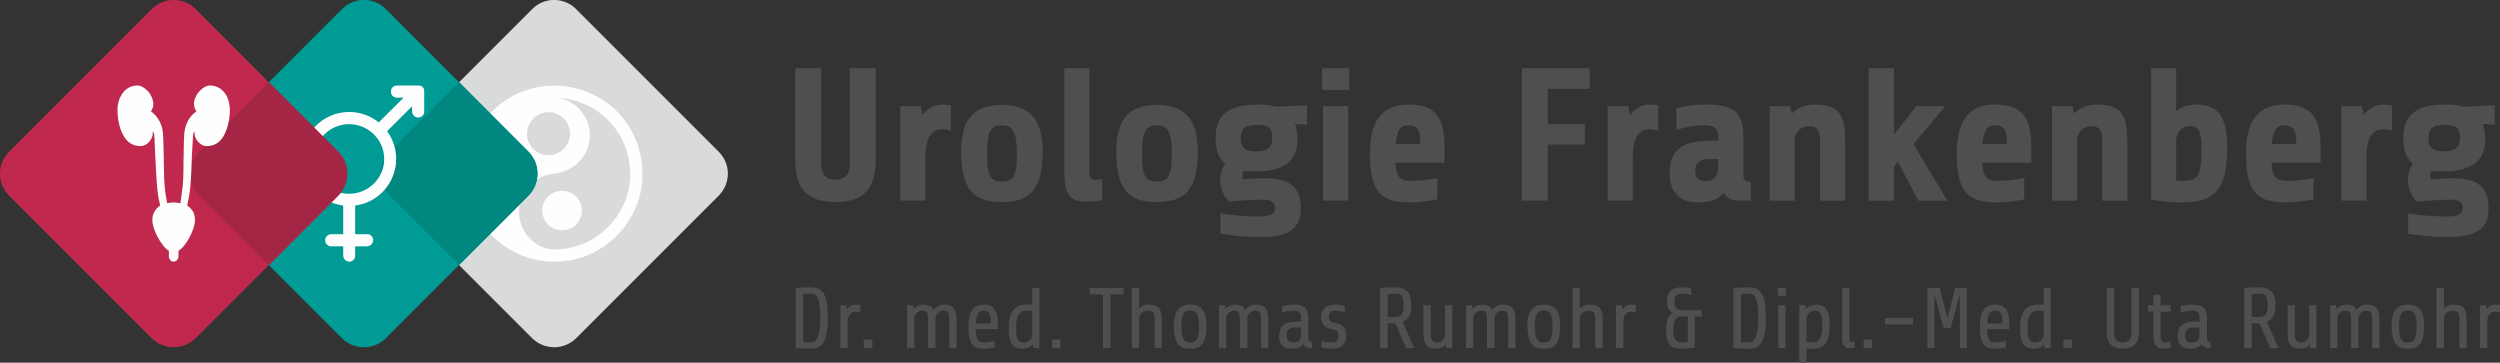
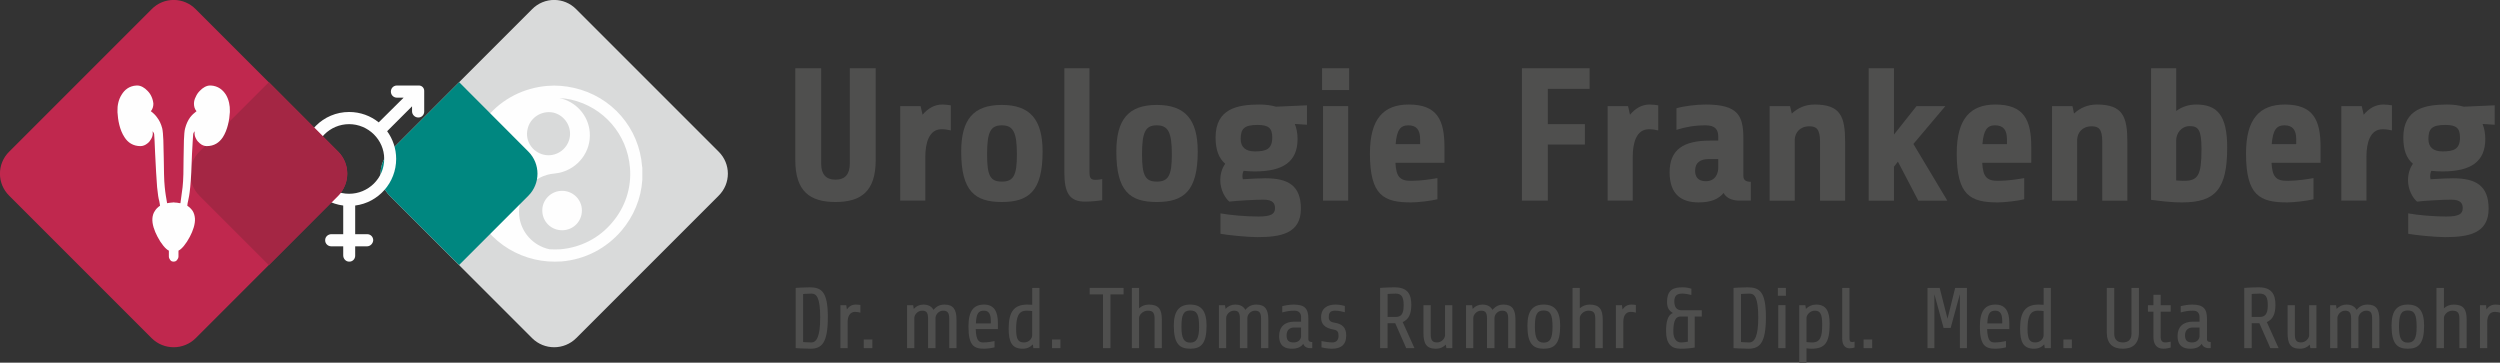
<svg xmlns="http://www.w3.org/2000/svg" xml:space="preserve" width="125.228mm" height="18.165mm" version="1.1" style="shape-rendering:geometricPrecision; text-rendering:geometricPrecision; image-rendering:optimizeQuality; fill-rule:evenodd; clip-rule:evenodd" viewBox="0 0 12747 1849">
  <rect x="0" y="0" width="12747" height="1849" fill="#333333" stroke="none" />
  <defs>
    <style type="text/css">
   
    .fil4 {fill:#008780}
    .fil3 {fill:#009B95}
    .fil7 {fill:#A42644}
    .fil6 {fill:#C0284E}
    .fil1 {fill:#D9DADA}
    .fil2 {fill:#FEFEFE}
    .fil0 {fill:#4F4F4E;fill-rule:nonzero}
    .fil5 {fill:#FEFEFE;fill-rule:nonzero}
   
  </style>
  </defs>
  <g id="Ebene_x0020_1">
    <path class="fil0" d="M4465 348l-132 0 0 486c0,53 -23,82 -73,82 -50,0 -73,-29 -73,-82l0 -486 -132 0 0 468c0,160 75,214 205,214 130,0 205,-54 205,-214l0 -468z" />
-     <path id="1" class="fil0" d="M4718 1023l0 -224c0,-69 19,-140 82,-140 18,0 32,2 48,6l0 -128c-13,-2 -30,-4 -44,-4 -40,0 -74,21 -100,52l-10 -44 -104 0 0 482 128 0z" />
+     <path id="1" class="fil0" d="M4718 1023l0 -224c0,-69 19,-140 82,-140 18,0 32,2 48,6l0 -128c-13,-2 -30,-4 -44,-4 -40,0 -74,21 -100,52l-10 -44 -104 0 0 482 128 0" />
    <path id="2" class="fil0" d="M5316 773c0,-164 -64,-238 -208,-238 -145,0 -207,74 -207,238 0,202 70,257 207,257 137,0 208,-55 208,-257zm-131 14c0,107 -17,139 -77,139 -60,0 -75,-32 -75,-139 0,-113 17,-148 75,-148 58,0 77,35 77,148z" />
    <path id="3" class="fil0" d="M5620 913c-5,1 -21,4 -35,4 -24,0 -30,-10 -30,-41l0 -528 -128 0 0 533c0,100 25,147 105,147 37,0 74,-5 88,-7l0 -108z" />
    <path id="4" class="fil0" d="M6107 773c0,-164 -64,-238 -209,-238 -144,0 -206,74 -206,238 0,202 69,257 206,257 137,0 209,-55 209,-257zm-132 14c0,107 -17,139 -77,139 -59,0 -75,-32 -75,-139 0,-113 17,-148 75,-148 58,0 77,35 77,148z" />
    <path id="5" class="fil0" d="M6616 709c0,-29 -5,-55 -14,-77l62 4 0 -99 -158 7c-24,-7 -52,-11 -84,-11 -111,0 -224,20 -224,168 0,64 17,106 49,134 -16,23 -25,51 -25,84 0,51 26,92 46,109 38,-5 138,-10 174,-10 48,0 59,19 59,43 0,30 -19,43 -85,43 -62,0 -144,-7 -193,-16l0 104c36,7 139,17 187,17 118,0 223,-17 223,-145 0,-119 -66,-155 -182,-155 -25,0 -73,2 -114,5 -1,-4 -2,-10 -2,-15 0,-11 2,-20 6,-28 17,2 37,3 57,3 145,0 218,-50 218,-165zm-129 -8c0,60 -32,71 -89,71 -47,0 -72,-22 -72,-63 0,-52 17,-72 86,-72 56,0 75,16 75,64z" />
    <path id="6" class="fil0" d="M6879 459l0 -111 -138 0 0 111 138 0zm-5 564l0 -482 -128 0 0 482 128 0z" />
    <path id="7" class="fil0" d="M7365 830l0 -81c0,-137 -37,-216 -182,-216 -127,0 -198,71 -198,249 0,215 70,250 210,250 35,0 103,-8 134,-16l0 -108c-28,5 -81,14 -134,14 -58,0 -76,-21 -80,-92l250 0zm-184 -191c42,0 60,24 60,71l0 25 -125 0c6,-72 24,-96 65,-96z" />
    <polygon id="8" class="fil0" points="8105,453 8105,348 7760,348 7760,1023 7892,1023 7892,737 8081,737 8081,633 7892,633 7892,453 " />
    <path id="9" class="fil0" d="M8325 1023l0 -224c0,-69 18,-140 82,-140 18,0 32,2 48,6l0 -128c-13,-2 -30,-4 -44,-4 -41,0 -74,21 -100,52l-10 -44 -104 0 0 482 128 0z" />
    <path id="10" class="fil0" d="M8927 1023l0 -96c-29,0 -38,-12 -38,-31l0 -191c0,-118 -29,-172 -193,-172 -47,0 -112,8 -148,19l0 110c48,-15 93,-23 148,-23 49,0 65,21 65,58l0 20 -43 0c-132,0 -205,44 -205,161 0,117 64,154 148,154 64,0 103,-18 127,-48 18,33 57,39 83,39l56 0zm-230 -99c-39,0 -54,-23 -54,-53 0,-43 28,-60 70,-60l48 0 0 44c0,25 -11,69 -64,69z" />
    <path id="11" class="fil0" d="M9151 1023l0 -312c2,-34 25,-67 75,-67 34,0 54,13 54,78l0 301 128 0 0 -298c0,-131 -23,-192 -156,-192 -48,0 -86,18 -116,46l-9 -38 -104 0 0 482 128 0z" />
    <polygon id="12" class="fil0" points="9929,1023 9756,734 9919,541 9772,541 9657,686 9657,348 9528,348 9528,1023 9657,1023 9657,850 9677,824 9781,1023 " />
    <path id="13" class="fil0" d="M10357 830l0 -81c0,-137 -37,-216 -183,-216 -126,0 -197,71 -197,249 0,215 70,250 210,250 35,0 103,-8 134,-16l0 -108c-28,5 -81,14 -134,14 -58,0 -76,-21 -80,-92l250 0zm-185 -191c43,0 61,24 61,71l0 25 -125 0c6,-72 24,-96 64,-96z" />
    <path id="14" class="fil0" d="M10591 1023l0 -312c2,-34 25,-67 74,-67 35,0 54,13 54,78l0 301 128 0 0 -298c0,-131 -23,-192 -156,-192 -47,0 -86,18 -116,46l-8 -38 -104 0 0 482 128 0z" />
    <path id="15" class="fil0" d="M11356 752c0,-166 -52,-219 -158,-219 -41,0 -75,13 -102,33l0 -218 -128 0 0 671c36,4 90,13 159,13 170,0 229,-69 229,-280zm-191 -109c45,0 60,21 60,118 0,133 -18,161 -89,161 -13,0 -26,-1 -40,-2l0 -205c0,-35 26,-72 69,-72z" />
    <path id="16" class="fil0" d="M11832 830l0 -81c0,-137 -37,-216 -182,-216 -127,0 -198,71 -198,249 0,215 70,250 210,250 35,0 103,-8 134,-16l0 -108c-28,5 -81,14 -134,14 -58,0 -76,-21 -80,-92l250 0zm-184 -191c42,0 60,24 60,71l0 25 -125 0c6,-72 24,-96 65,-96z" />
    <path id="17" class="fil0" d="M12066 1023l0 -224c0,-69 18,-140 82,-140 18,0 32,2 48,6l0 -128c-13,-2 -30,-4 -44,-4 -41,0 -74,21 -100,52l-10 -44 -104 0 0 482 128 0z" />
    <path id="18" class="fil0" d="M12672 709c0,-29 -5,-55 -14,-77l62 4 0 -99 -158 7c-24,-7 -52,-11 -84,-11 -111,0 -224,20 -224,168 0,64 16,106 49,134 -16,23 -25,51 -25,84 0,51 26,92 46,109 38,-5 138,-10 174,-10 48,0 59,19 59,43 0,30 -19,43 -85,43 -62,0 -144,-7 -193,-16l0 104c36,7 139,17 187,17 118,0 223,-17 223,-145 0,-119 -67,-155 -182,-155 -25,0 -73,2 -114,5 -1,-4 -2,-10 -2,-15 0,-11 2,-20 6,-28 17,2 36,3 57,3 145,0 218,-50 218,-165zm-129 -8c0,60 -32,71 -89,71 -48,0 -72,-22 -72,-63 0,-52 17,-72 86,-72 56,0 75,16 75,64z" />
    <path class="fil0" d="M4182 1620c0,95 -18,126 -45,126 -19,0 -42,-2 -42,-2l0 -245c0,0 26,-2 42,-2 26,0 45,18 45,123zm39 -3c0,-130 -32,-152 -93,-152 -31,0 -71,3 -71,3l0 307c0,0 42,3 76,3 58,0 88,-31 88,-161z" />
    <path id="1" class="fil0" d="M4322 1775l0 -135c0,-24 10,-50 38,-50 9,0 19,2 27,4l0 -39c-6,-1 -13,-2 -24,-2 -21,0 -35,10 -45,25l-3 -22 -30 0 0 219 37 0z" />
    <polygon id="2" class="fil0" points="4448,1775 4448,1731 4404,1731 4404,1775 " />
    <path id="3" class="fil0" d="M4662 1775l0 -154c0,-15 16,-37 40,-37 25,0 30,14 30,42l0 149 38 0 0 -154c0,-15 15,-37 39,-37 25,0 31,14 31,42l0 149 37 0 0 -145c0,-53 -17,-77 -61,-77 -24,0 -42,9 -56,27 -9,-16 -25,-27 -52,-27 -20,0 -36,8 -49,22l-3 -19 -31 0 0 219 37 0z" />
    <path id="4" class="fil0" d="M5088 1678l0 -33c0,-57 -20,-92 -70,-92 -53,0 -80,31 -80,112 0,98 29,113 79,113 16,0 40,-3 54,-7l0 -32c-13,3 -34,7 -58,7 -22,0 -36,-10 -38,-68l113 0zm-71 -94c26,0 35,19 35,53l0 12 -76 0c2,-51 13,-65 41,-65z" />
    <path id="5" class="fil0" d="M5300 1775l0 -307 -37 0 0 86c-7,0 -15,-1 -25,-1 -67,0 -95,36 -95,122 0,68 16,103 71,103 23,0 39,-8 52,-22l3 19 31 0zm-79 -29c-28,0 -40,-14 -40,-67 0,-61 11,-95 53,-95 13,0 22,1 29,2l0 123c0,16 -15,37 -42,37z" />
    <polygon id="6" class="fil0" points="5407,1775 5407,1731 5364,1731 5364,1775 " />
    <polygon id="7" class="fil0" points="5729,1501 5729,1468 5556,1468 5556,1501 5624,1501 5624,1775 5662,1775 5662,1501 " />
    <path id="8" class="fil0" d="M5808 1775l0 -154c0,-15 19,-37 44,-37 29,0 35,14 35,42l0 149 37 0 0 -145c0,-53 -16,-77 -66,-77 -20,0 -37,7 -50,19l0 -104 -37 0 0 307 37 0z" />
    <path id="9" class="fil0" d="M6152 1661c0,-75 -26,-108 -83,-108 -57,0 -84,33 -84,108 0,92 29,117 84,117 54,0 83,-25 83,-117zm-38 6c0,57 -13,80 -45,80 -33,0 -45,-23 -45,-80 0,-62 10,-84 45,-84 35,0 45,22 45,84z" />
    <path id="10" class="fil0" d="M6252 1775l0 -154c0,-15 16,-37 40,-37 25,0 30,14 30,42l0 149 38 0 0 -154c0,-15 15,-37 39,-37 25,0 31,14 31,42l0 149 37 0 0 -145c0,-53 -17,-77 -61,-77 -24,0 -42,9 -56,27 -9,-16 -24,-27 -52,-27 -20,0 -36,8 -49,22l-3 -19 -31 0 0 219 37 0z" />
    <path id="11" class="fil0" d="M6691 1775l0 -31c-14,0 -20,-5 -20,-14l0 -105c0,-50 -17,-72 -74,-72 -22,0 -43,4 -59,8l0 32c22,-6 38,-9 63,-9 22,0 33,14 33,32l0 24 -35 0c-48,0 -77,26 -77,73 0,54 33,65 65,65 29,0 47,-9 58,-25 6,18 24,22 32,22l14 0zm-95 -29c-24,0 -36,-9 -36,-36 0,-29 18,-40 37,-40l37 0 0 45c0,9 -8,31 -38,31z" />
    <path id="12" class="fil0" d="M6864 1711c0,-38 -16,-59 -61,-66 -20,-3 -28,-12 -28,-28 0,-17 4,-33 32,-33 23,0 35,5 50,8l0 -32c-9,-2 -24,-7 -47,-7 -42,0 -74,18 -74,66 0,32 17,53 62,61 22,4 27,12 27,33 0,16 -8,33 -31,33 -21,0 -45,-5 -56,-7l0 32c10,2 28,7 53,7 44,0 73,-18 73,-67z" />
    <path id="13" class="fil0" d="M7196 1554c0,-53 -18,-89 -85,-89 -36,0 -74,3 -74,3l0 307 38 0 0 -127 39 0 56 127 42 0 -60 -133c31,-13 44,-42 44,-88zm-39 3c0,48 -16,59 -41,59l-41 0 0 -117c0,0 17,-2 41,-2 31,0 41,18 41,60z" />
    <path id="14" class="fil0" d="M7405 1775l0 -219 -37 0 0 154c-1,16 -17,36 -41,36 -27,0 -32,-16 -32,-43l0 -147 -37 0 0 142c0,54 15,80 63,80 23,0 38,-8 51,-21l3 18 30 0z" />
    <path id="15" class="fil0" d="M7512 1775l0 -154c0,-15 16,-37 40,-37 25,0 30,14 30,42l0 149 38 0 0 -154c0,-15 15,-37 39,-37 25,0 31,14 31,42l0 149 37 0 0 -145c0,-53 -17,-77 -61,-77 -24,0 -41,9 -56,27 -9,-16 -24,-27 -52,-27 -20,0 -36,8 -49,22l-3 -19 -31 0 0 219 37 0z" />
    <path id="16" class="fil0" d="M7955 1661c0,-75 -27,-108 -84,-108 -57,0 -83,33 -83,108 0,92 29,117 83,117 55,0 84,-25 84,-117zm-39 6c0,57 -12,80 -45,80 -32,0 -45,-23 -45,-80 0,-62 10,-84 45,-84 35,0 45,22 45,84z" />
    <path id="17" class="fil0" d="M8055 1775l0 -154c0,-15 19,-37 44,-37 29,0 35,14 35,42l0 149 38 0 0 -145c0,-53 -17,-77 -67,-77 -20,0 -36,7 -50,19l0 -104 -37 0 0 307 37 0z" />
    <path id="18" class="fil0" d="M8277 1775l0 -135c0,-24 9,-50 38,-50 8,0 19,2 26,4l0 -39c-5,-1 -12,-2 -23,-2 -21,0 -35,10 -45,25l-3 -22 -31 0 0 219 38 0z" />
    <path id="19" class="fil0" d="M8495 1688c0,65 26,90 74,90 28,0 49,-2 72,-6l0 -158 36 0 0 -32 -103 0c-28,0 -37,-20 -37,-46 0,-34 20,-39 42,-39 13,0 39,5 45,7l0 -32c-6,-2 -22,-7 -44,-7 -45,0 -80,10 -80,75 0,28 9,44 30,56 -28,10 -35,49 -35,92zm75 58c-22,0 -38,-20 -38,-54 0,-40 5,-78 36,-78l38 0 0 128c-6,1 -18,4 -36,4z" />
    <path id="20" class="fil0" d="M8965 1620c0,95 -19,126 -46,126 -18,0 -42,-2 -42,-2l0 -245c0,0 26,-2 43,-2 26,0 45,18 45,123zm39 -3c0,-130 -32,-152 -94,-152 -30,0 -71,3 -71,3l0 307c0,0 42,3 76,3 59,0 89,-31 89,-161z" />
    <path id="21" class="fil0" d="M9106 1508l0 -40 -41 0 0 40 41 0zm-2 267l0 -219 -37 0 0 219 37 0z" />
    <path id="22" class="fil0" d="M9211 1849l0 -73c7,1 15,2 25,2 70,0 93,-31 93,-127 0,-65 -18,-98 -69,-98 -21,0 -38,8 -52,22l-3 -19 -31 0 0 293 37 0zm42 -265c28,0 38,16 38,72 0,60 -9,90 -51,90 -13,0 -22,-1 -29,-2l0 -123c0,-15 18,-37 42,-37z" />
    <path id="23" class="fil0" d="M9456 1742c-2,0 -7,2 -12,2 -11,0 -14,-5 -14,-21l0 -255 -37 0 0 258c0,39 20,50 37,50 11,0 20,-2 26,-4l0 -30z" />
    <polygon id="24" class="fil0" points="9546,1775 9546,1731 9502,1731 9502,1775 " />
-     <polygon id="25" class="fil0" points="9754,1654 9754,1621 9611,1621 9611,1654 " />
    <polygon id="26" class="fil0" points="10029,1775 10029,1468 9969,1468 9930,1625 9890,1468 9828,1468 9828,1775 9863,1775 9863,1500 9910,1672 9946,1672 9993,1500 9993,1775 " />
    <path id="27" class="fil0" d="M10245 1678l0 -33c0,-57 -20,-92 -70,-92 -53,0 -80,31 -80,112 0,98 29,113 79,113 16,0 40,-3 54,-7l0 -32c-13,3 -34,7 -59,7 -21,0 -35,-10 -37,-68l113 0zm-71 -94c26,0 35,19 35,53l0 12 -76 0c2,-51 13,-65 41,-65z" />
    <path id="28" class="fil0" d="M10457 1775l0 -307 -37 0 0 86c-7,0 -15,-1 -25,-1 -67,0 -95,36 -95,122 0,68 16,103 71,103 23,0 39,-8 52,-22l3 19 31 0zm-79 -29c-28,0 -40,-14 -40,-67 0,-61 11,-95 53,-95 13,0 22,1 29,2l0 123c0,16 -15,37 -42,37z" />
    <polygon id="29" class="fil0" points="10564,1775 10564,1731 10521,1731 10521,1775 " />
    <path id="30" class="fil0" d="M10906 1468l-38 0 0 234c0,31 -18,44 -44,44 -26,0 -44,-13 -44,-44l0 -234 -38 0 0 226c0,59 31,84 82,84 50,0 82,-25 82,-84l0 -226z" />
    <path id="31" class="fil0" d="M11068 1589l0 -33 -51 0 0 -53 -37 0 0 53 -28 0 0 33 28 0 0 131c0,33 15,58 50,58 16,0 32,-4 38,-6l0 -30c-7,1 -16,4 -29,4 -18,0 -22,-16 -22,-24l0 -133 51 0z" />
    <path id="32" class="fil0" d="M11272 1775l0 -31c-14,0 -19,-5 -19,-14l0 -105c0,-50 -18,-72 -75,-72 -21,0 -43,4 -59,8l0 32c22,-6 39,-9 64,-9 22,0 32,14 32,32l0 24 -34 0c-49,0 -78,26 -78,73 0,54 33,65 65,65 30,0 47,-9 58,-25 7,18 25,22 33,22l13 0zm-95 -29c-23,0 -36,-9 -36,-36 0,-29 19,-40 38,-40l36 0 0 45c0,9 -8,31 -38,31z" />
    <path id="33" class="fil0" d="M11602 1554c0,-53 -19,-89 -85,-89 -37,0 -74,3 -74,3l0 307 38 0 0 -127 39 0 56 127 42 0 -60 -133c31,-13 44,-42 44,-88zm-39 3c0,48 -17,59 -41,59l-41 0 0 -117c0,0 17,-2 41,-2 31,0 41,18 41,60z" />
    <path id="34" class="fil0" d="M11811 1775l0 -219 -37 0 0 154c-1,16 -18,36 -42,36 -26,0 -31,-16 -31,-43l0 -147 -37 0 0 142c0,54 14,80 63,80 22,0 38,-8 50,-21l3 18 31 0z" />
    <path id="35" class="fil0" d="M11918 1775l0 -154c0,-15 16,-37 39,-37 25,0 31,14 31,42l0 149 37 0 0 -154c0,-15 16,-37 40,-37 25,0 30,14 30,42l0 149 37 0 0 -145c0,-53 -16,-77 -61,-77 -23,0 -41,9 -55,27 -9,-16 -25,-27 -52,-27 -20,0 -36,8 -50,22l-3 -19 -30 0 0 219 37 0z" />
    <path id="36" class="fil0" d="M12360 1661c0,-75 -26,-108 -83,-108 -57,0 -83,33 -83,108 0,92 29,117 83,117 54,0 83,-25 83,-117zm-38 6c0,57 -12,80 -45,80 -33,0 -45,-23 -45,-80 0,-62 10,-84 45,-84 35,0 45,22 45,84z" />
    <path id="37" class="fil0" d="M12461 1775l0 -154c0,-15 18,-37 43,-37 30,0 36,14 36,42l0 149 37 0 0 -145c0,-53 -16,-77 -66,-77 -20,0 -37,7 -50,19l0 -104 -38 0 0 307 38 0z" />
    <path id="38" class="fil0" d="M12682 1775l0 -135c0,-24 10,-50 39,-50 8,0 18,2 26,4l0 -39c-5,-1 -13,-2 -23,-2 -22,0 -36,10 -46,25l-2 -22 -31 0 0 219 37 0z" />
  </g>
  <g id="Ebene_x0020_1_0">
    <path class="fil1" d="M1987 773l726 -726c62,-63 163,-63 225,0l726 726c63,62 63,163 0,225l-726 726c-62,62 -163,62 -225,0l-726 -726c-62,-62 -62,-163 0,-225z" />
    <path class="fil2" d="M3274 849c-15,-197 -155,-358 -348,-401 -44,-10 -89,-14 -136,-10 -119,10 -228,65 -305,156 -69,82 -106,181 -107,286l0 9c0,11 0,22 1,32 17,197 156,358 349,402 44,10 89,13 135,10 120,-10 228,-66 306,-157 62,-73 100,-164 106,-259l0 -62 -1 -6 0 0zm-584 -191c13,-59 72,-96 131,-84 59,14 96,73 83,132 -14,59 -72,96 -131,83 -60,-14 -97,-72 -83,-131zm431 477c-66,79 -160,127 -263,136 -18,1 -37,1 -56,0 -82,-17 -148,-87 -155,-175 -4,-52 12,-103 46,-142 33,-40 82,-65 133,-69l26 -4c95,-21 163,-108 155,-207 -7,-87 -72,-157 -155,-174 21,1 41,4 60,8 166,38 286,177 300,346 9,103 -24,203 -91,281l0 0z" />
    <path class="fil2" d="M2967 1073c0,57 -45,101 -101,101 -56,0 -101,-44 -101,-101 0,-55 45,-100 101,-100 56,0 101,45 101,100z" />
-     <path class="fil3" d="M1017 773l726 -726c62,-63 163,-63 225,0l726 726c62,62 62,163 0,225l-726 726c-62,62 -163,62 -225,0l-726 -726c-63,-62 -63,-163 0,-225z" />
    <path class="fil4" d="M2341 419l353 354c62,62 62,163 0,225l-353 353 -354 -353c-62,-62 -62,-163 0,-225l354 -354z" />
    <path class="fil5" d="M2024 436c-18,0 -31,14 -31,31 0,17 13,31 31,31l34 0 -127 126c-41,-33 -93,-53 -151,-53 -132,0 -239,107 -239,239 0,122 91,223 209,238l0 146 -60 0c-17,0 -32,13 -32,30 -1,17 13,32 31,32l61 0 0 46c0,17 13,32 30,32 17,1 31,-13 31,-30l0 -48 60 0c17,0 31,-14 32,-31 0,-17 -13,-31 -31,-31l-61 0 0 -146c118,-15 209,-116 209,-238 0,-52 -17,-101 -46,-141l127 -127 0 26c0,16 14,31 31,31 17,1 31,-13 31,-30l0 -106c0,-15 -12,-27 -27,-27l-112 0 0 0zm-244 552l0 0c-98,0 -178,-79 -178,-178 0,-97 80,-177 178,-177 98,0 179,80 179,177 0,99 -81,178 -179,178z" />
    <path class="fil6" d="M47 773l726 -726c62,-63 163,-63 225,0l726 726c62,62 62,163 0,225l-726 726c-62,62 -163,62 -225,0l-726 -726c-63,-62 -63,-163 0,-225z" />
    <path class="fil7" d="M1371 419l353 354c62,62 62,163 0,225l-353 354 -354 -354c-62,-62 -62,-163 0,-225l354 -354z" />
    <path class="fil2" d="M969 599c10,-13 21,-23 33,-32 -9,-10 -13,-24 -13,-38 0,-12 3,-24 9,-35 5,-12 12,-22 21,-31 15,-16 34,-27 52,-27l0 0 4 0 0 0c37,2 61,22 77,47 15,25 21,56 20,83 0,2 0,4 0,6 -2,39 -12,91 -36,128 -18,27 -44,45 -82,45l0 0c-12,0 -25,-5 -35,-14 -7,-6 -15,-14 -19,-23 -5,-9 -8,-18 -8,-28l0 0c0,-4 0,-7 1,-11 -4,4 -7,9 -8,15 -1,8 -3,50 -6,100 -2,62 -5,135 -9,170 -4,41 -8,57 -11,71l0 0c-2,7 -3,14 -4,24 11,7 20,16 27,26 7,11 11,25 12,39 2,28 -10,63 -26,93 -18,35 -42,64 -58,71l0 30c0,6 -3,13 -8,18l0 0c-2,4 -7,7 -12,7l0 1 -4 0 -1 0 0 0 0 0 -5 0 0 -1c-5,0 -9,-3 -12,-7l0 0c-4,-5 -7,-12 -7,-18l0 -30c-16,-7 -40,-36 -58,-71 -16,-30 -28,-65 -26,-93 1,-14 5,-28 13,-39 6,-10 15,-19 26,-26 -1,-10 -3,-17 -4,-24l0 0c-4,-14 -7,-30 -11,-71 -3,-35 -7,-108 -10,-170 -2,-50 -4,-92 -5,-100 -1,-6 -5,-11 -8,-15 0,4 1,7 1,11l0 0c0,10 -3,19 -8,28 -5,9 -11,17 -19,23 -11,9 -23,14 -36,14l0 0c-37,0 -64,-18 -81,-45 -25,-37 -34,-89 -36,-128 0,-2 0,-4 0,-6 -1,-27 5,-58 21,-83 15,-25 39,-45 76,-47l0 0 4 0 0 0c18,0 37,11 52,27 9,9 16,19 21,31 5,11 8,23 9,35 0,14 -4,28 -13,38 12,9 23,19 32,32 11,14 20,32 26,55 6,24 7,89 8,154 1,55 1,111 5,146 3,32 8,59 12,82l0 0c3,0 8,-1 13,-2 5,-1 10,-1 15,-1l0 -1 5 0 5 0 0 1c6,0 11,0 16,1 5,1 9,2 14,2 3,-23 7,-50 11,-82 4,-35 5,-91 5,-146 1,-65 1,-130 8,-154 6,-23 15,-41 25,-55z" />
  </g>
</svg>